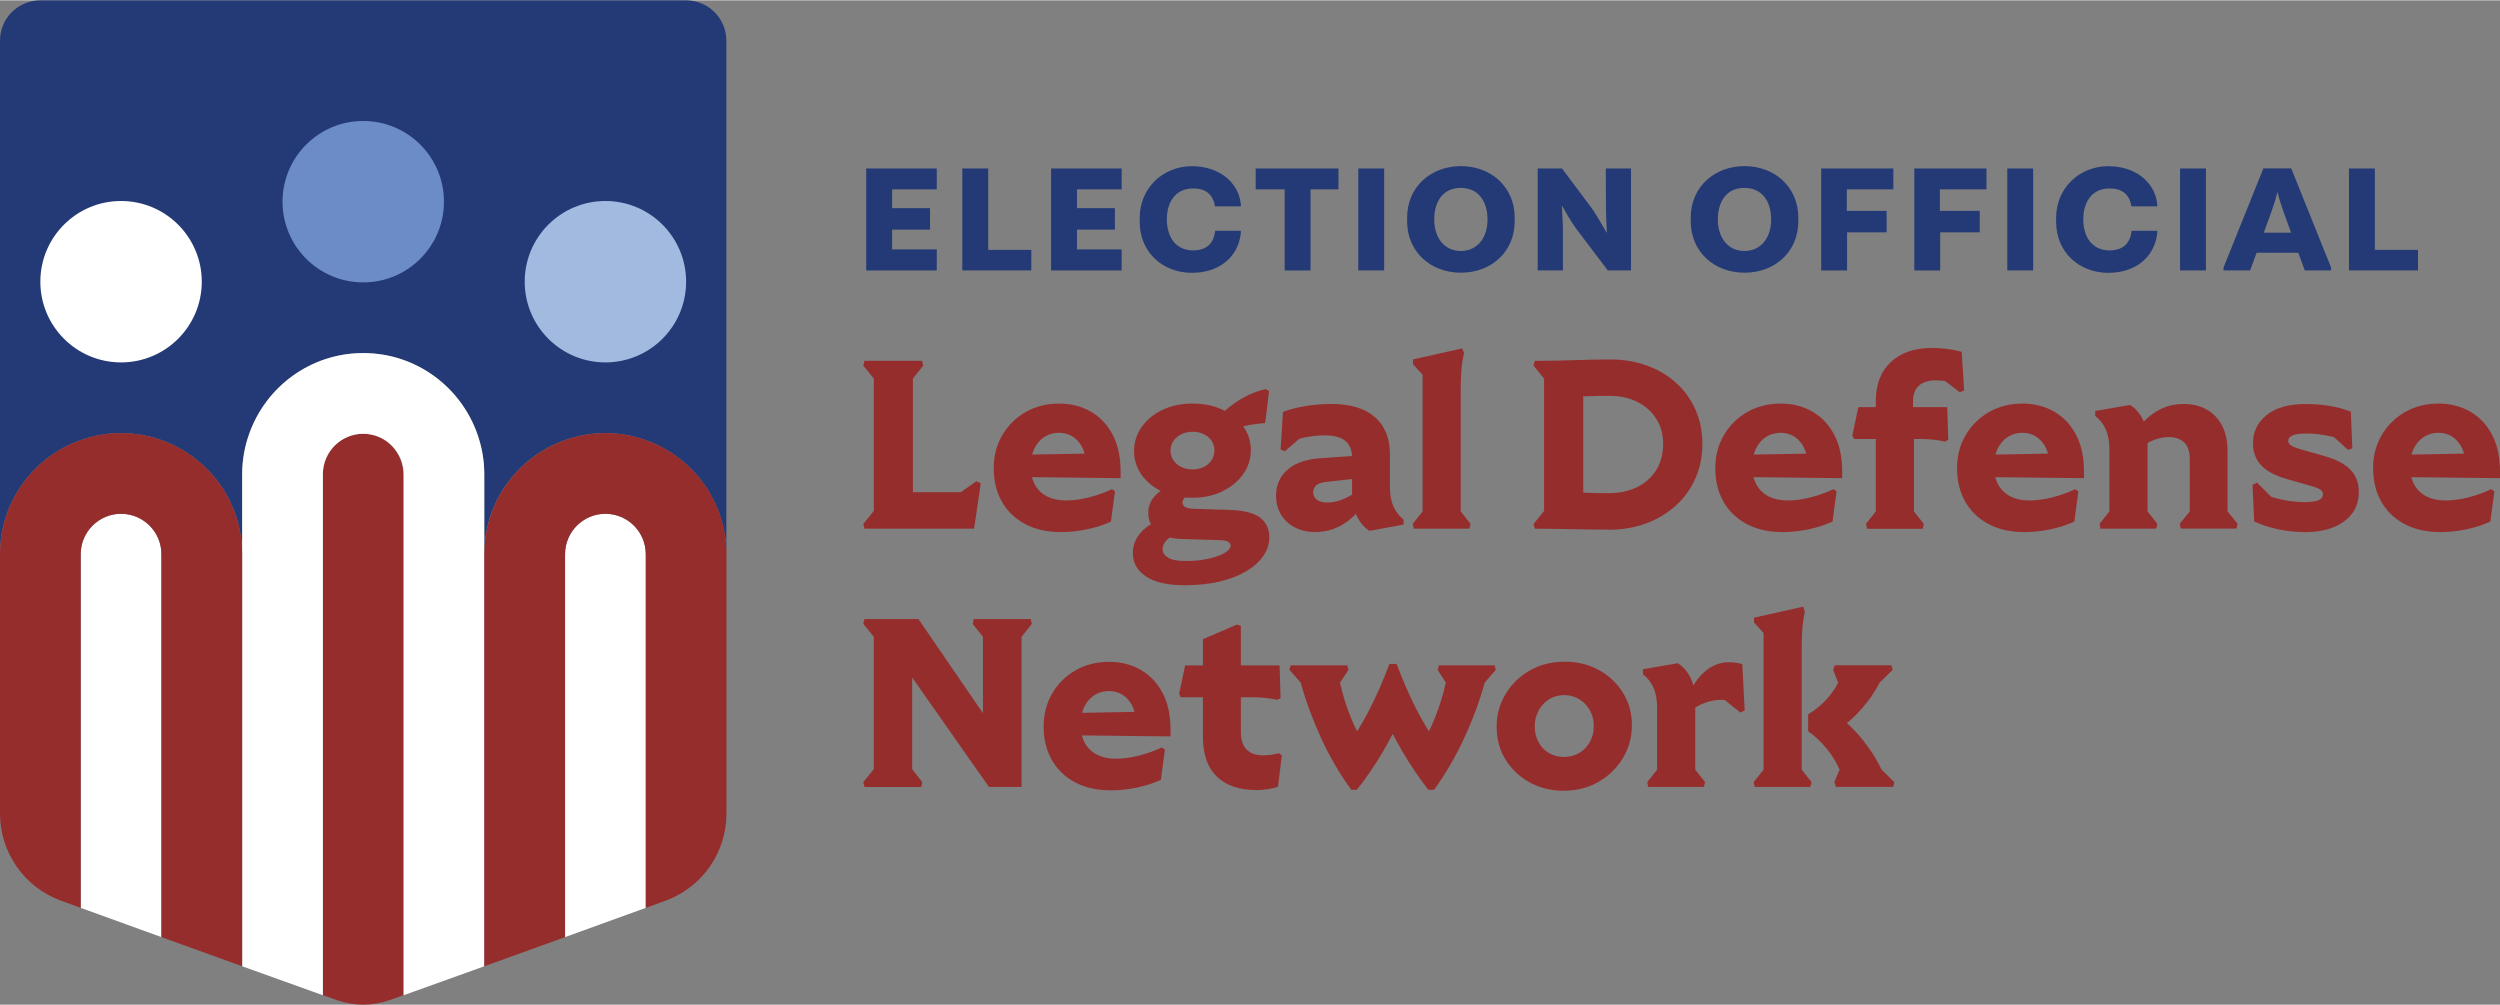
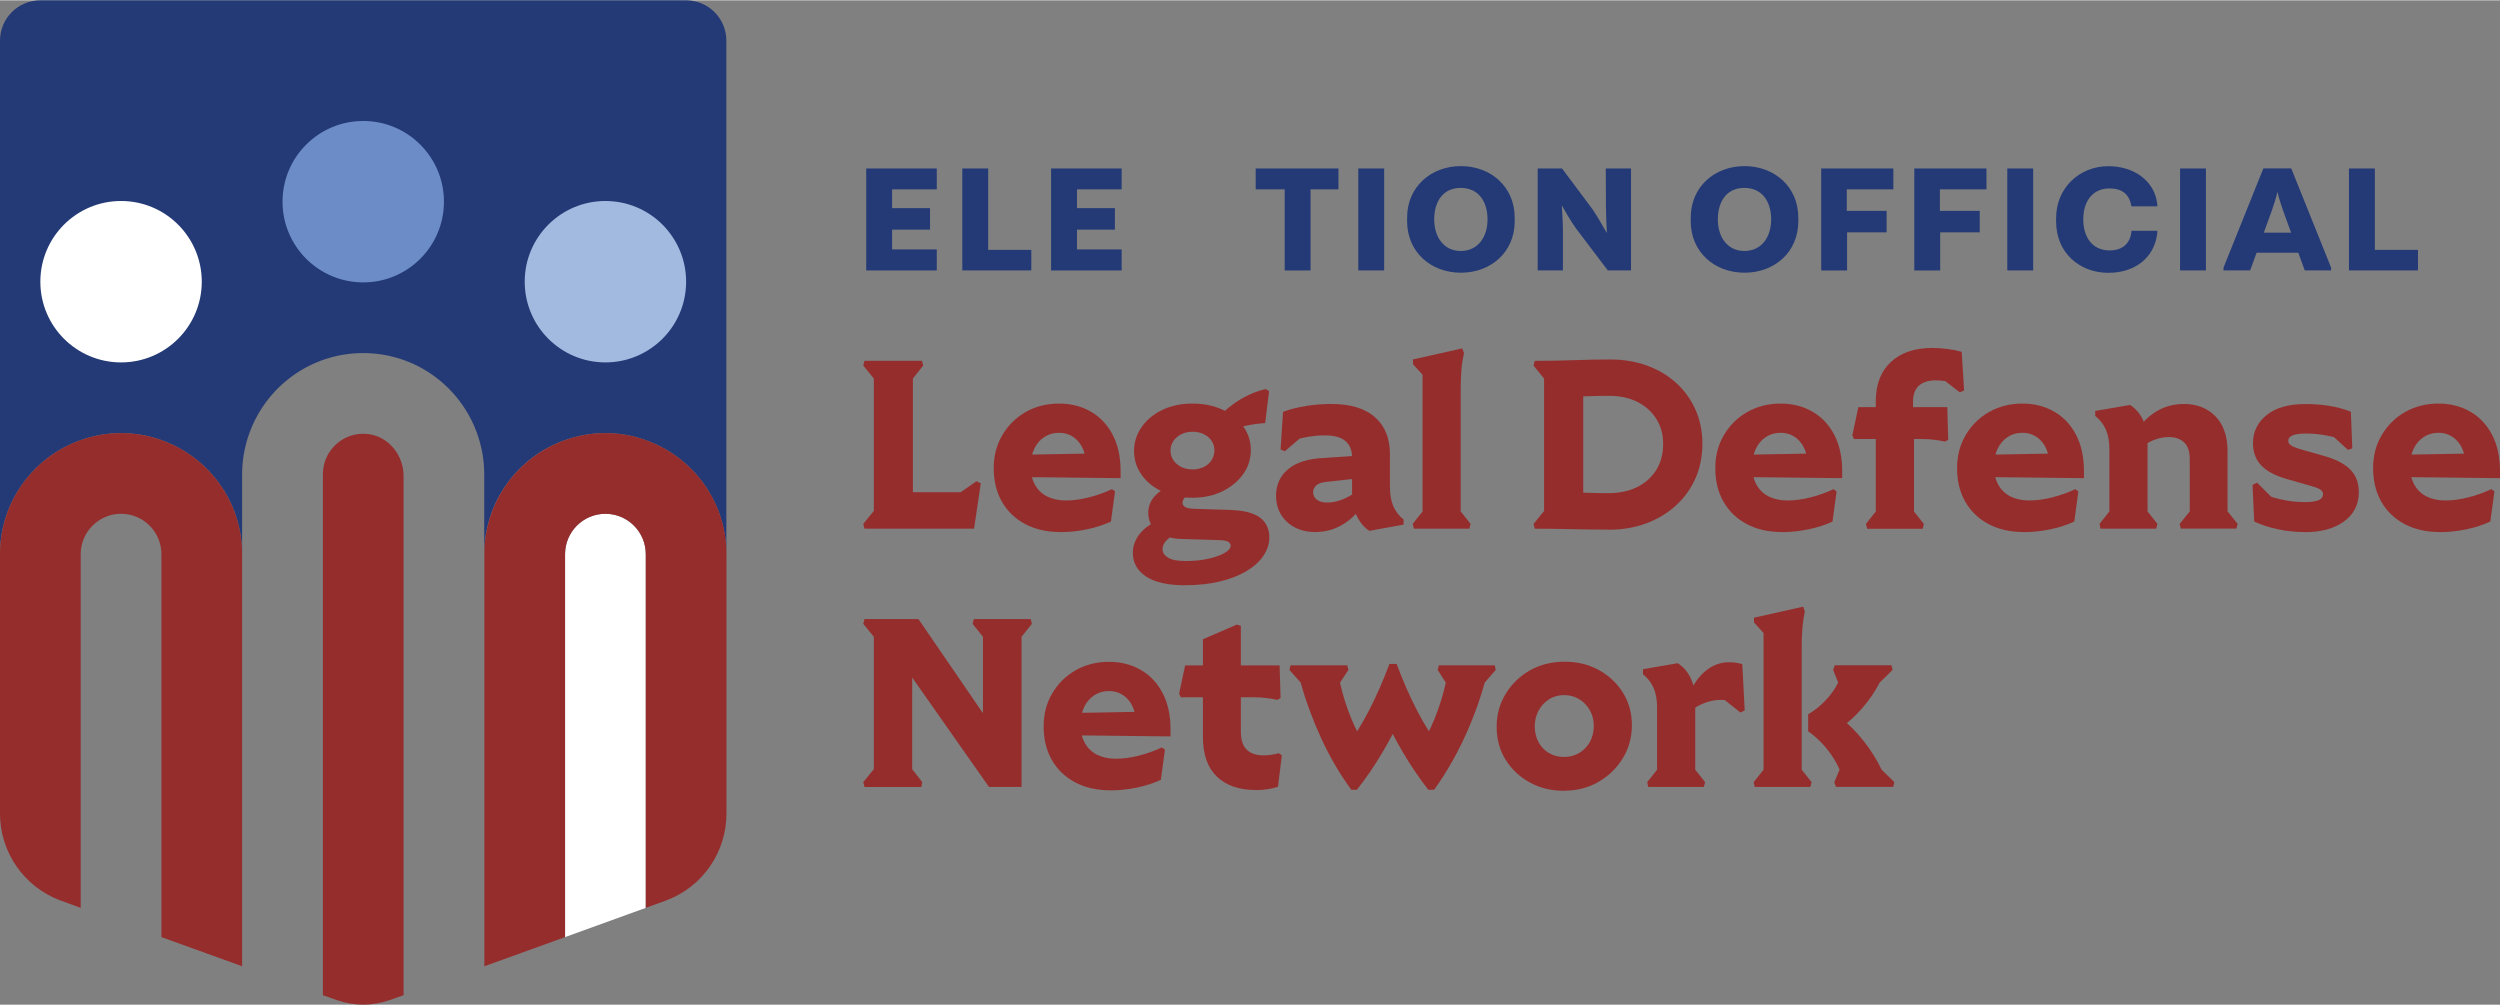
<svg xmlns="http://www.w3.org/2000/svg" id="a" width="6.02in" height="2.42in" viewBox="0 0 433.67 174.22">
  <rect x="0" y="0" width="433.67" height="174.22" fill="#808080" stroke="none" />
  <path d="M119.02.0H7C3.13.0.0 3.13.0 7V96.07c0-9.14 5.85-16.9 14-19.78 2.19-.78 4.54-1.22 7-1.22s4.81.44 7 1.22c8.15 2.89 14 10.64 14 19.78V82.19c0-2.46.44-4.81 1.22-7 2.89-8.15 10.64-14 19.78-14s16.9 5.85 19.78 14c.78 2.19 1.22 4.54 1.22 7v13.88c0-9.14 5.85-16.9 14-19.78 2.19-.78 4.54-1.22 7-1.22s4.81.44 7 1.22c8.15 2.89 14 10.64 14 19.78V7c0-3.87-3.13-7-7-7z" fill="#243a76" />
  <path d="M67.5 173.46l2.51-.88V82.5c0-3.65-2.66-6.92-6.3-7.28-4.17-.41-7.7 2.88-7.7 6.97v90.39l2.51.88c2.91 1.01 6.07 1.01 8.97.0z" fill="#962d2d" />
-   <path d="M112.02 157.43V96.07c0-3.86-3.14-7-7-7s-7 3.14-7 7v66.43c5.7-2.06 10.78-3.9 14-5.07z" fill="#fff" />
-   <path d="M56.01 172.58V82.19c0-3.86 3.14-7 7-7s7 3.14 7 7v90.4c3.78-1.35 8.74-3.13 14-5.03V82.19c0-2.46-.44-4.81-1.22-7-2.89-8.15-10.64-14-19.78-14s-16.89 5.85-19.78 14c-.78 2.19-1.22 4.54-1.22 7v85.37c5.27 1.9 10.22 3.68 14 5.03z" fill="#fff" />
+   <path d="M112.02 157.43V96.07c0-3.86-3.14-7-7-7s-7 3.14-7 7v66.43z" fill="#fff" />
  <path d="M112.02 76.29c-2.19-.78-4.54-1.22-7-1.22s-4.81.44-7 1.22c-8.15 2.89-14 10.64-14 19.78v71.49c4.64-1.67 9.51-3.43 14-5.06V96.07c0-3.86 3.14-7 7-7s7 3.14 7 7v61.36c2.12-.77 3.45-1.25 3.6-1.31 6.26-2.36 10.4-8.36 10.4-15.04v-45c0-9.14-5.85-16.9-14-19.78z" fill="#962d2d" />
-   <path d="M14 157.43V96.07c0-3.86 3.14-7 7-7s7 3.14 7 7v66.43c-5.7-2.06-10.78-3.9-14-5.07z" fill="#fff" />
  <path d="M14 76.29c2.19-.78 4.54-1.22 7-1.22s4.81.44 7 1.22c8.15 2.89 14 10.64 14 19.78v71.49c-4.64-1.67-9.51-3.43-14-5.06V96.07c0-3.86-3.14-7-7-7s-7 3.14-7 7v61.36c-2.12-.77-3.45-1.25-3.6-1.31C4.14 153.75.0 147.76.0 141.07v-45c0-9.14 5.85-16.9 14-19.78z" fill="#962d2d" />
  <circle cx="21" cy="48.81" r="14" fill="#fff" />
  <circle cx="105.02" cy="48.81" r="14" fill="#a2b9e0" />
  <path d="M77.01 34.93c0 7.73-6.27 14-14 14s-14-6.27-14-14 6.27-14 14-14 14 6.27 14 14z" fill="#6c8cc7" />
  <g>
    <path d="M162.5 29.17v3.62h-7.75v3.26h6.58v3.73h-6.58v3.43h7.75v3.65h-12.24V29.17h12.24z" fill="#243a76" />
    <path d="M166.93 29.17h4.49v14.12h7.48v3.56h-11.97V29.17z" fill="#243a76" />
    <path d="M194.57 29.17v3.62h-7.75v3.26h6.58v3.73h-6.58v3.43h7.75v3.65h-12.24V29.17h12.24z" fill="#243a76" />
-     <path d="M202.41 37.99c0 2.91 1.42 5.39 4.57 5.39 2.45.0 3.62-1.39 3.81-3.4h4.46v.38c-.49 4.38-3.97 6.91-8.49 6.91-4.98.0-9.06-3.48-9.06-8.87v-.65c0-5.2 4.05-8.98 9.06-8.98 4.38.0 8.05 2.5 8.49 6.61v.35h-4.49c-.33-2.07-1.61-3.1-3.78-3.1-3.16.0-4.57 2.48-4.57 5.36z" fill="#243a76" />
    <path d="M217.81 29.17h14.37v3.62h-4.84v14.07h-4.49V32.79h-5.03v-3.62z" fill="#243a76" />
    <path d="M235.62 46.85V29.17h4.49v17.68h-4.49z" fill="#243a76" />
    <path d="M253.42 28.76c5.22.0 9.33 3.62 9.33 8.92v.65c0 5.31-4.08 8.92-9.33 8.92s-9.33-3.62-9.33-8.92v-.65c0-5.3 4.11-8.92 9.33-8.92zm-.03 14.72c2.99.0 4.65-2.42 4.65-5.47s-1.52-5.47-4.65-5.47-4.6 2.42-4.6 5.47 1.66 5.47 4.6 5.47z" fill="#243a76" />
    <path d="M282.93 29.17v17.68h-4.03l-5.5-7.26c-.95-1.31-1.96-3.1-2.42-3.92h-.05c.03.6.19 2.96.19 4.43v6.75h-4.38V29.17h4.22l5.25 7.02c1.01 1.47 2.04 3.37 2.48 4.11h.05c-.03-.6-.16-2.97-.16-4.68l-.03-6.45h4.38z" fill="#243a76" />
    <path d="M302.62 28.76c5.22.0 9.33 3.62 9.33 8.92v.65c0 5.31-4.08 8.92-9.33 8.92s-9.33-3.62-9.33-8.92v-.65c0-5.3 4.11-8.92 9.33-8.92zm-.03 14.72c2.99.0 4.65-2.42 4.65-5.47s-1.52-5.47-4.65-5.47-4.6 2.42-4.6 5.47 1.66 5.47 4.6 5.47z" fill="#243a76" />
    <path d="M328.44 29.17v3.62h-8.08v3.73h6.91v3.73h-6.86v6.61h-4.49V29.17h12.52z" fill="#243a76" />
    <path d="M344.59 29.17v3.62h-8.08v3.73h6.91v3.73h-6.86v6.61h-4.49V29.17h12.52z" fill="#243a76" />
    <path d="M348.2 46.85V29.17h4.49v17.68h-4.49z" fill="#243a76" />
    <path d="M361.38 37.99c0 2.91 1.42 5.39 4.57 5.39 2.45.0 3.62-1.39 3.81-3.4h4.46v.38c-.49 4.38-3.97 6.91-8.49 6.91-4.98.0-9.06-3.48-9.06-8.87v-.65c0-5.2 4.05-8.98 9.06-8.98 4.38.0 8.05 2.5 8.49 6.61v.35h-4.49c-.33-2.07-1.61-3.1-3.78-3.1-3.16.0-4.57 2.48-4.57 5.36z" fill="#243a76" />
    <path d="M378.17 46.85V29.17h4.49v17.68h-4.49z" fill="#243a76" />
    <path d="M398.69 43.78h-7.24l-1.12 3.07h-4.62v-.49l6.91-17.2h4.84l6.91 17.2v.49h-4.57l-1.12-3.07zm-3.65-10.47c-.22.98-.62 2.23-.98 3.24l-1.36 3.75h4.73l-1.36-3.75c-.35-1.01-.76-2.26-.98-3.24h-.05z" fill="#243a76" />
    <path d="M407.47 29.17h4.49v14.12h7.48v3.56h-11.97V29.17z" fill="#243a76" />
    <path d="M149.96 91.65l-.21-.83 1.83-2.25V65.61l-1.83-2.25.21-.83h9.98l.21.83-1.79 2.25v19.72h8.28l2.75-1.91.75.37-1.17 7.86h-19.01z" fill="#962d2d" />
    <path d="M183.99 92.24c-2.36.0-4.41-.46-6.16-1.39s-3.09-2.23-4.04-3.89c-.94-1.66-1.41-3.59-1.41-5.78s.49-4.05 1.48-5.74 2.33-3.03 4.04-4.01c1.71-.98 3.64-1.48 5.8-1.48 2.05.0 3.89.46 5.51 1.39s2.89 2.27 3.81 4.04c.92 1.76 1.37 3.86 1.37 6.3v1.21l-18.55-.21v-3.83l16.56-.29-3.95 2.16c-.08-1.86-.56-3.27-1.44-4.24-.87-.97-1.98-1.46-3.31-1.46-.94.0-1.79.24-2.54.73-.75.49-1.33 1.17-1.75 2.04s-.62 1.91-.62 3.1.25 2.27.75 3.16 1.21 1.56 2.12 2.02c.92.46 2 .69 3.24.69s2.61-.18 4.01-.54 2.72-.83 3.97-1.42l.54.38-.71 5.24c-1.25.58-2.64 1.03-4.18 1.35-1.54.32-3.06.48-4.56.48z" fill="#962d2d" />
    <path d="M205.58 101.47c-3 0-5.26-.51-6.78-1.52s-2.29-2.38-2.29-4.1c0-1.19.4-2.29 1.19-3.29s1.85-1.75 3.18-2.25l3.7 2.04c-.94.33-1.66.75-2.16 1.25s-.75 1.04-.75 1.62.32 1.07.96 1.46 1.66.58 3.08.58c1.14.0 2.18-.08 3.14-.25.96-.17 1.78-.38 2.47-.64s1.23-.55 1.6-.85c.38-.31.56-.61.56-.92.0-.28-.14-.5-.42-.67s-.75-.26-1.42-.29l-6.91-.21c-1.69-.08-3.04-.53-4.04-1.33s-1.5-1.87-1.5-3.2c0-1.11.38-2.07 1.12-2.89.75-.82 1.8-1.52 3.16-2.1l3.66 1.04c-.72.44-1.23.85-1.54 1.21-.3.36-.46.68-.46.96.0.33.15.59.46.77.31.18.83.28 1.58.31l6.37.21c2.3.08 3.99.53 5.05 1.33 1.07.8 1.6 1.96 1.6 3.45.0 1.11-.35 2.17-1.04 3.18s-1.68 1.9-2.95 2.66c-1.28.76-2.82 1.36-4.62 1.79s-3.81.64-6.03.64zm1.21-15.18c-1.94.0-3.67-.36-5.2-1.08s-2.72-1.7-3.58-2.93-1.29-2.6-1.29-4.1.44-2.92 1.33-4.18c.89-1.26 2.09-2.25 3.62-2.97 1.52-.72 3.26-1.08 5.2-1.08s3.72.36 5.24 1.08 2.72 1.69 3.58 2.91 1.29 2.58 1.29 4.08-.44 2.95-1.33 4.18c-.89 1.23-2.09 2.23-3.6 2.97-1.51.75-3.27 1.12-5.26 1.12zm.04-4.91c.75.0 1.41-.15 2-.44.58-.29 1.03-.69 1.35-1.19s.48-1.05.48-1.66c0-.94-.36-1.72-1.08-2.33s-1.62-.92-2.7-.92c-.75.0-1.41.15-1.98.44-.57.29-1.02.68-1.35 1.16-.33.49-.5 1.03-.5 1.64.0.94.36 1.73 1.08 2.35.72.62 1.62.94 2.7.94zm5.82-6.66-1.62-2.08c1.33-1.44 2.74-2.6 4.22-3.47s2.93-1.45 4.35-1.73l.54.37-.67 5.53c-1.08.06-2.23.21-3.45.48-1.22.26-2.34.56-3.37.89z" fill="#962d2d" />
    <path d="M228.21 92.24c-2.05.0-3.71-.59-4.97-1.77-1.26-1.18-1.89-2.7-1.89-4.56s.71-3.42 2.12-4.6c1.41-1.18 3.52-1.82 6.32-1.93l7.07-.5v3.91l-6.82.75c-.8.08-1.38.29-1.73.62s-.52.72-.52 1.17c0 .53.21.96.64 1.29.43.33 1.03.5 1.81.5.83.0 1.69-.17 2.58-.52.89-.35 1.71-.8 2.45-1.35l1.54 1.58c-.94 1.69-2.17 3.02-3.68 3.97-1.51.96-3.16 1.43-4.93 1.43zm9.32-.21c-.92-.61-1.64-1.48-2.18-2.6-.54-1.12-.81-2.43-.81-3.93v-6.16c0-2.58-1.55-3.87-4.66-3.87-2.16.0-4.22.38-6.16 1.12V74.8h3.16l-3.99 3.41-.75-.29.42-6.53c1.16-.44 2.49-.78 3.97-1.02s2.96-.35 4.43-.35c3.3.0 5.82.76 7.55 2.29s2.6 3.66 2.6 6.41v5.7c0 1.3.19 2.41.58 3.31.39.9.98 1.69 1.79 2.35v.87l-5.95 1.08z" fill="#962d2d" />
    <path d="M245.27 91.65l-.21-.83 1.71-2.16V64.95l-1.66-1.83v-.83l8.53-1.91.33.83c-.22.89-.37 1.85-.46 2.89-.08 1.04-.12 2.11-.12 3.22v21.34l1.71 2.16-.21.83h-9.61z" fill="#962d2d" />
    <path d="M279.05 91.82c-1.97.0-4.02-.03-6.16-.08s-4.35-.08-6.66-.08l-.21-.83 1.83-2.25V65.62l-1.83-2.25.21-.83c2.36.0 4.64-.04 6.84-.12 2.21-.08 4.29-.12 6.26-.12 2.3.0 4.42.35 6.37 1.06 1.94.71 3.63 1.71 5.05 3 1.43 1.29 2.54 2.83 3.35 4.62.8 1.79 1.21 3.76 1.21 5.93s-.4 4.23-1.21 6.03c-.8 1.8-1.93 3.37-3.39 4.7s-3.18 2.36-5.16 3.1c-1.98.73-4.15 1.1-6.51 1.1zm-4.41-2.54-3.83-3.95c1.27.0 2.64.03 4.1.08 1.46.06 2.82.08 4.1.08 1.89.0 3.54-.35 4.95-1.04 1.41-.69 2.52-1.68 3.33-2.95.8-1.28 1.21-2.79 1.21-4.53s-.4-3.12-1.19-4.37-1.88-2.23-3.27-2.93c-1.39-.71-3.02-1.06-4.91-1.06-1.33.0-2.72.03-4.16.08s-2.83.08-4.16.08l3.83-3.87v24.38z" fill="#962d2d" />
    <path d="M309.16 92.24c-2.36.0-4.41-.46-6.16-1.39s-3.09-2.23-4.04-3.89c-.94-1.66-1.41-3.59-1.41-5.78s.49-4.05 1.48-5.74 2.33-3.03 4.04-4.01c1.71-.98 3.64-1.48 5.8-1.48 2.05.0 3.89.46 5.51 1.39s2.89 2.27 3.81 4.04c.92 1.76 1.37 3.86 1.37 6.3v1.21l-18.55-.21v-3.83l16.56-.29-3.95 2.16c-.08-1.86-.56-3.27-1.44-4.24-.87-.97-1.98-1.46-3.31-1.46-.94.0-1.79.24-2.54.73-.75.49-1.33 1.17-1.75 2.04s-.62 1.91-.62 3.1.25 2.27.75 3.16 1.21 1.56 2.12 2.02c.92.46 2 .69 3.24.69s2.61-.18 4.01-.54 2.72-.83 3.97-1.42l.54.38-.71 5.24c-1.25.58-2.64 1.03-4.18 1.35s-3.06.48-4.56.48z" fill="#962d2d" />
    <path d="M337.37 76.55c-.61-.14-1.25-.25-1.91-.33-.67-.08-1.4-.12-2.2-.12h-11.65l-.29-.62 1.04-4.91h15.43l.17 5.66-.58.33zm-13.48 15.1-.21-.83 1.71-2.16V69.57c0-2.94.87-5.22 2.62-6.84 1.75-1.62 4.13-2.43 7.16-2.43.83.0 1.7.06 2.6.17.9.11 1.74.28 2.52.5l.42 6.7-.75.33-4.41-3.41h3.79v1.91c-1.19-.39-2.39-.58-3.58-.58s-2.21.3-2.89.92c-.68.61-1.02 1.54-1.02 2.79v3.7h.17v15.35l1.71 2.16-.21.83h-9.61z" fill="#962d2d" />
    <path d="M351.1 92.24c-2.36.0-4.41-.46-6.16-1.39s-3.09-2.23-4.04-3.89c-.94-1.66-1.41-3.59-1.41-5.78s.49-4.05 1.48-5.74 2.33-3.03 4.04-4.01c1.71-.98 3.64-1.48 5.8-1.48 2.05.0 3.89.46 5.51 1.39s2.89 2.27 3.81 4.04c.92 1.76 1.37 3.86 1.37 6.3v1.21l-18.55-.21v-3.83l16.56-.29-3.95 2.16c-.08-1.86-.56-3.27-1.44-4.24-.87-.97-1.98-1.46-3.31-1.46-.94.0-1.79.24-2.54.73-.75.49-1.33 1.17-1.75 2.04s-.62 1.91-.62 3.1.25 2.27.75 3.16 1.21 1.56 2.12 2.02c.92.46 2 .69 3.24.69s2.61-.18 4.01-.54 2.72-.83 3.97-1.42l.54.38-.71 5.24c-1.25.58-2.64 1.03-4.18 1.35s-3.06.48-4.56.48z" fill="#962d2d" />
    <path d="M364.37 91.65l-.17-.83 1.71-2.16V77.8c0-1.28-.2-2.38-.6-3.31-.4-.93-1.02-1.73-1.85-2.39v-.87l6.03-1.04c.97.61 1.72 1.48 2.25 2.6.53 1.12.79 2.42.79 3.89v11.98l1.71 2.16-.21.83h-9.65zm13.94.0-.21-.83 1.75-2.16v-9.11c0-1.28-.32-2.23-.96-2.85-.64-.62-1.53-.94-2.66-.94-.75.0-1.51.13-2.29.4-.78.26-1.48.64-2.12 1.14l-1.46-2.33c1.08-1.61 2.33-2.83 3.74-3.68 1.42-.85 3-1.27 4.74-1.27 2.27.0 4.1.72 5.49 2.16s2.08 3.45 2.08 6.03v10.44l1.75 2.16-.21.83h-9.65z" fill="#962d2d" />
    <path d="M399.77 92.24c-1.61.0-3.18-.17-4.7-.5-1.53-.33-2.87-.78-4.04-1.33l-.29-6.37.79-.37 3.87 3.87h-3.62v-2.29c1.22.58 2.52 1.03 3.91 1.33 1.39.31 2.75.46 4.08.46 1.16.0 1.99-.12 2.47-.35.49-.23.73-.56.73-.98.0-.3-.12-.56-.38-.77-.25-.21-.75-.42-1.5-.64l-4.37-1.25c-2.05-.58-3.55-1.38-4.49-2.39s-1.41-2.29-1.41-3.85c0-1.97.79-3.59 2.37-4.87s3.83-1.91 6.74-1.91c1.39.0 2.75.1 4.08.31 1.33.21 2.59.55 3.79 1.02l.25 6.37-.75.25-3.99-3.62h3.91v2.16c-1.14-.44-2.33-.78-3.58-1.02s-2.47-.35-3.66-.35c-1.05.0-1.82.11-2.31.33s-.73.53-.73.92c0 .31.14.56.42.77.28.21.78.42 1.5.65l4.41 1.25c2.02.58 3.51 1.37 4.47 2.37.96 1 1.44 2.29 1.44 3.87.0 2.14-.85 3.83-2.56 5.08s-3.99 1.87-6.84 1.87z" fill="#962d2d" />
    <path d="M423.27 92.24c-2.36.0-4.41-.46-6.16-1.39s-3.09-2.23-4.04-3.89c-.94-1.66-1.41-3.59-1.41-5.78s.49-4.05 1.48-5.74 2.33-3.03 4.04-4.01c1.71-.98 3.64-1.48 5.8-1.48 2.05.0 3.89.46 5.51 1.39s2.89 2.27 3.81 4.04c.92 1.76 1.37 3.86 1.37 6.3v1.21l-18.55-.21v-3.83l16.56-.29-3.95 2.16c-.08-1.86-.56-3.27-1.44-4.24-.87-.97-1.98-1.46-3.31-1.46-.94.0-1.79.24-2.54.73-.75.49-1.33 1.17-1.75 2.04s-.62 1.91-.62 3.1.25 2.27.75 3.16 1.21 1.56 2.12 2.02c.92.46 2 .69 3.24.69s2.61-.18 4.01-.54 2.72-.83 3.97-1.42l.54.38-.71 5.24c-1.25.58-2.64 1.03-4.18 1.35s-3.06.48-4.56.48z" fill="#962d2d" />
    <path d="M149.96 136.45l-.21-.83 1.83-2.25v-22.96l-1.83-2.25.21-.83h9.36L175.54 131h-5.03v-20.59l-1.79-2.25.21-.83h9.86l.21.83-1.79 2.25v26.04h-5.66l-17.22-24.54h3.91v21.47l1.75 2.25-.17.83h-9.86z" fill="#962d2d" />
    <path d="M192.65 137.04c-2.36.0-4.41-.46-6.16-1.39-1.75-.93-3.09-2.23-4.04-3.89-.94-1.66-1.41-3.59-1.41-5.78s.49-4.05 1.48-5.74 2.33-3.03 4.04-4.01c1.71-.98 3.64-1.48 5.8-1.48 2.05.0 3.89.46 5.51 1.39s2.89 2.27 3.81 4.04c.92 1.76 1.37 3.86 1.37 6.3v1.21l-18.55-.21v-3.83l16.56-.29-3.95 2.16c-.08-1.86-.56-3.27-1.44-4.24-.87-.97-1.98-1.46-3.31-1.46-.94.0-1.79.24-2.54.73-.75.49-1.33 1.17-1.75 2.04s-.62 1.91-.62 3.1.25 2.27.75 3.16 1.21 1.56 2.12 2.02c.92.46 2 .69 3.24.69s2.61-.18 4.01-.54 2.72-.83 3.97-1.42l.54.38-.71 5.24c-1.25.58-2.64 1.03-4.18 1.35-1.54.32-3.06.48-4.56.48z" fill="#962d2d" />
    <path d="M221.56 121.35c-.64-.14-1.29-.25-1.96-.33-.67-.08-1.4-.12-2.21-.12h-12.56l-.29-.62 1.04-4.91h16.39l.17 5.66-.58.33zm-3.7 15.64c-2.91.0-5.17-.78-6.78-2.33s-2.41-3.84-2.41-6.86v-16.97l5.87-2.54.71.21v18.39c0 1.39.33 2.41 1 3.08.67.67 1.62 1 2.87 1 .47.0.94-.03 1.41-.1s.9-.16 1.29-.27l.54.37-.67 5.45c-1.17.39-2.44.58-3.83.58z" fill="#962d2d" />
    <path d="M234.41 136.95c-1.97-2.69-3.7-5.64-5.18-8.84-1.48-3.2-2.68-6.45-3.6-9.75l-1.96-2.21.21-.79h9.82l.21.79-1.46 2.21c.44 2.02 1.07 4.05 1.89 6.07s1.78 3.86 2.89 5.49h-3.99c1.53-1.97 2.93-4.2 4.22-6.7s2.48-5.2 3.56-8.11h1.25c1.08 2.91 2.27 5.62 3.56 8.11 1.29 2.5 2.7 4.73 4.22 6.7h-3.95c1.08-1.64 2.02-3.47 2.83-5.49.8-2.02 1.43-4.05 1.87-6.07l-1.41-2.21.21-.79h9.69l.17.79-1.91 2.21c-.92 3.3-2.12 6.55-3.62 9.75-1.5 3.2-3.22 6.15-5.16 8.84h-1c-1.58-2.02-3.06-4.21-4.45-6.57s-2.66-4.84-3.83-7.45h4.2c-1.17 2.61-2.44 5.09-3.83 7.45-1.39 2.36-2.88 4.55-4.49 6.57h-.96z" fill="#962d2d" />
    <path d="M271.27 137.12c-2.19.0-4.17-.49-5.93-1.46s-3.15-2.29-4.18-3.95-1.54-3.56-1.54-5.7.51-3.94 1.54-5.66c1.03-1.72 2.43-3.08 4.2-4.1 1.77-1.01 3.8-1.52 6.07-1.52s4.12.48 5.89 1.43c1.76.96 3.16 2.27 4.2 3.93s1.56 3.55 1.56 5.66-.52 3.98-1.56 5.7-2.45 3.09-4.22 4.12c-1.77 1.03-3.79 1.54-6.03 1.54zm.08-5.87c.97.0 1.84-.24 2.62-.71.78-.47 1.39-1.11 1.83-1.91.44-.8.67-1.72.67-2.75s-.22-1.9-.67-2.7c-.44-.8-1.05-1.45-1.83-1.93s-1.65-.73-2.62-.73-1.88.24-2.64.73c-.76.49-1.37 1.14-1.81 1.96s-.67 1.73-.67 2.73.21 1.91.65 2.72c.43.82 1.03 1.46 1.81 1.91.78.46 1.66.69 2.66.69z" fill="#962d2d" />
    <path d="M285.91 136.45l-.17-.83 1.71-2.16V122.6c0-1.28-.2-2.38-.6-3.31-.4-.93-1.02-1.73-1.85-2.39v-.87l6.03-1.04c.97.61 1.72 1.48 2.25 2.6.53 1.12.79 2.42.79 3.89v11.98l1.71 2.16-.21.83h-9.65zm7.49-13.31-.62-2.29c.78-1.94 1.78-3.43 3.02-4.47s2.61-1.56 4.14-1.56c.8.0 1.57.11 2.29.33l.42 8.03-.75.37-4.66-3.74h4.24v2.12c-.97-.39-1.96-.58-2.95-.58-.89.0-1.78.16-2.68.48-.9.32-1.71.76-2.43 1.31z" fill="#962d2d" />
    <path d="M304.38 136.45l-.17-.83 1.71-2.16v-23.71l-1.66-1.83v-.83l8.53-1.91.29.83c-.19.89-.33 1.85-.42 2.89s-.12 2.11-.12 3.22v21.34l1.71 2.16-.21.83h-9.65zm14.1.0-.29-.83.92-2.16c-.5-1.19-1.23-2.38-2.18-3.58-.96-1.19-2.04-2.22-3.27-3.08v-2.95c1.17-.69 2.2-1.53 3.1-2.5.9-.97 1.6-1.97 2.1-3l-.87-2.21.29-.79h9.82l.21.79-2.25 2.21c-.78 1.53-1.78 3-3 4.41s-2.52 2.59-3.91 3.54v-1.96c1.47 1.14 2.85 2.52 4.14 4.16 1.29 1.64 2.32 3.29 3.1 4.95l2.21 2.16-.17.83h-9.94z" fill="#962d2d" />
  </g>
</svg>